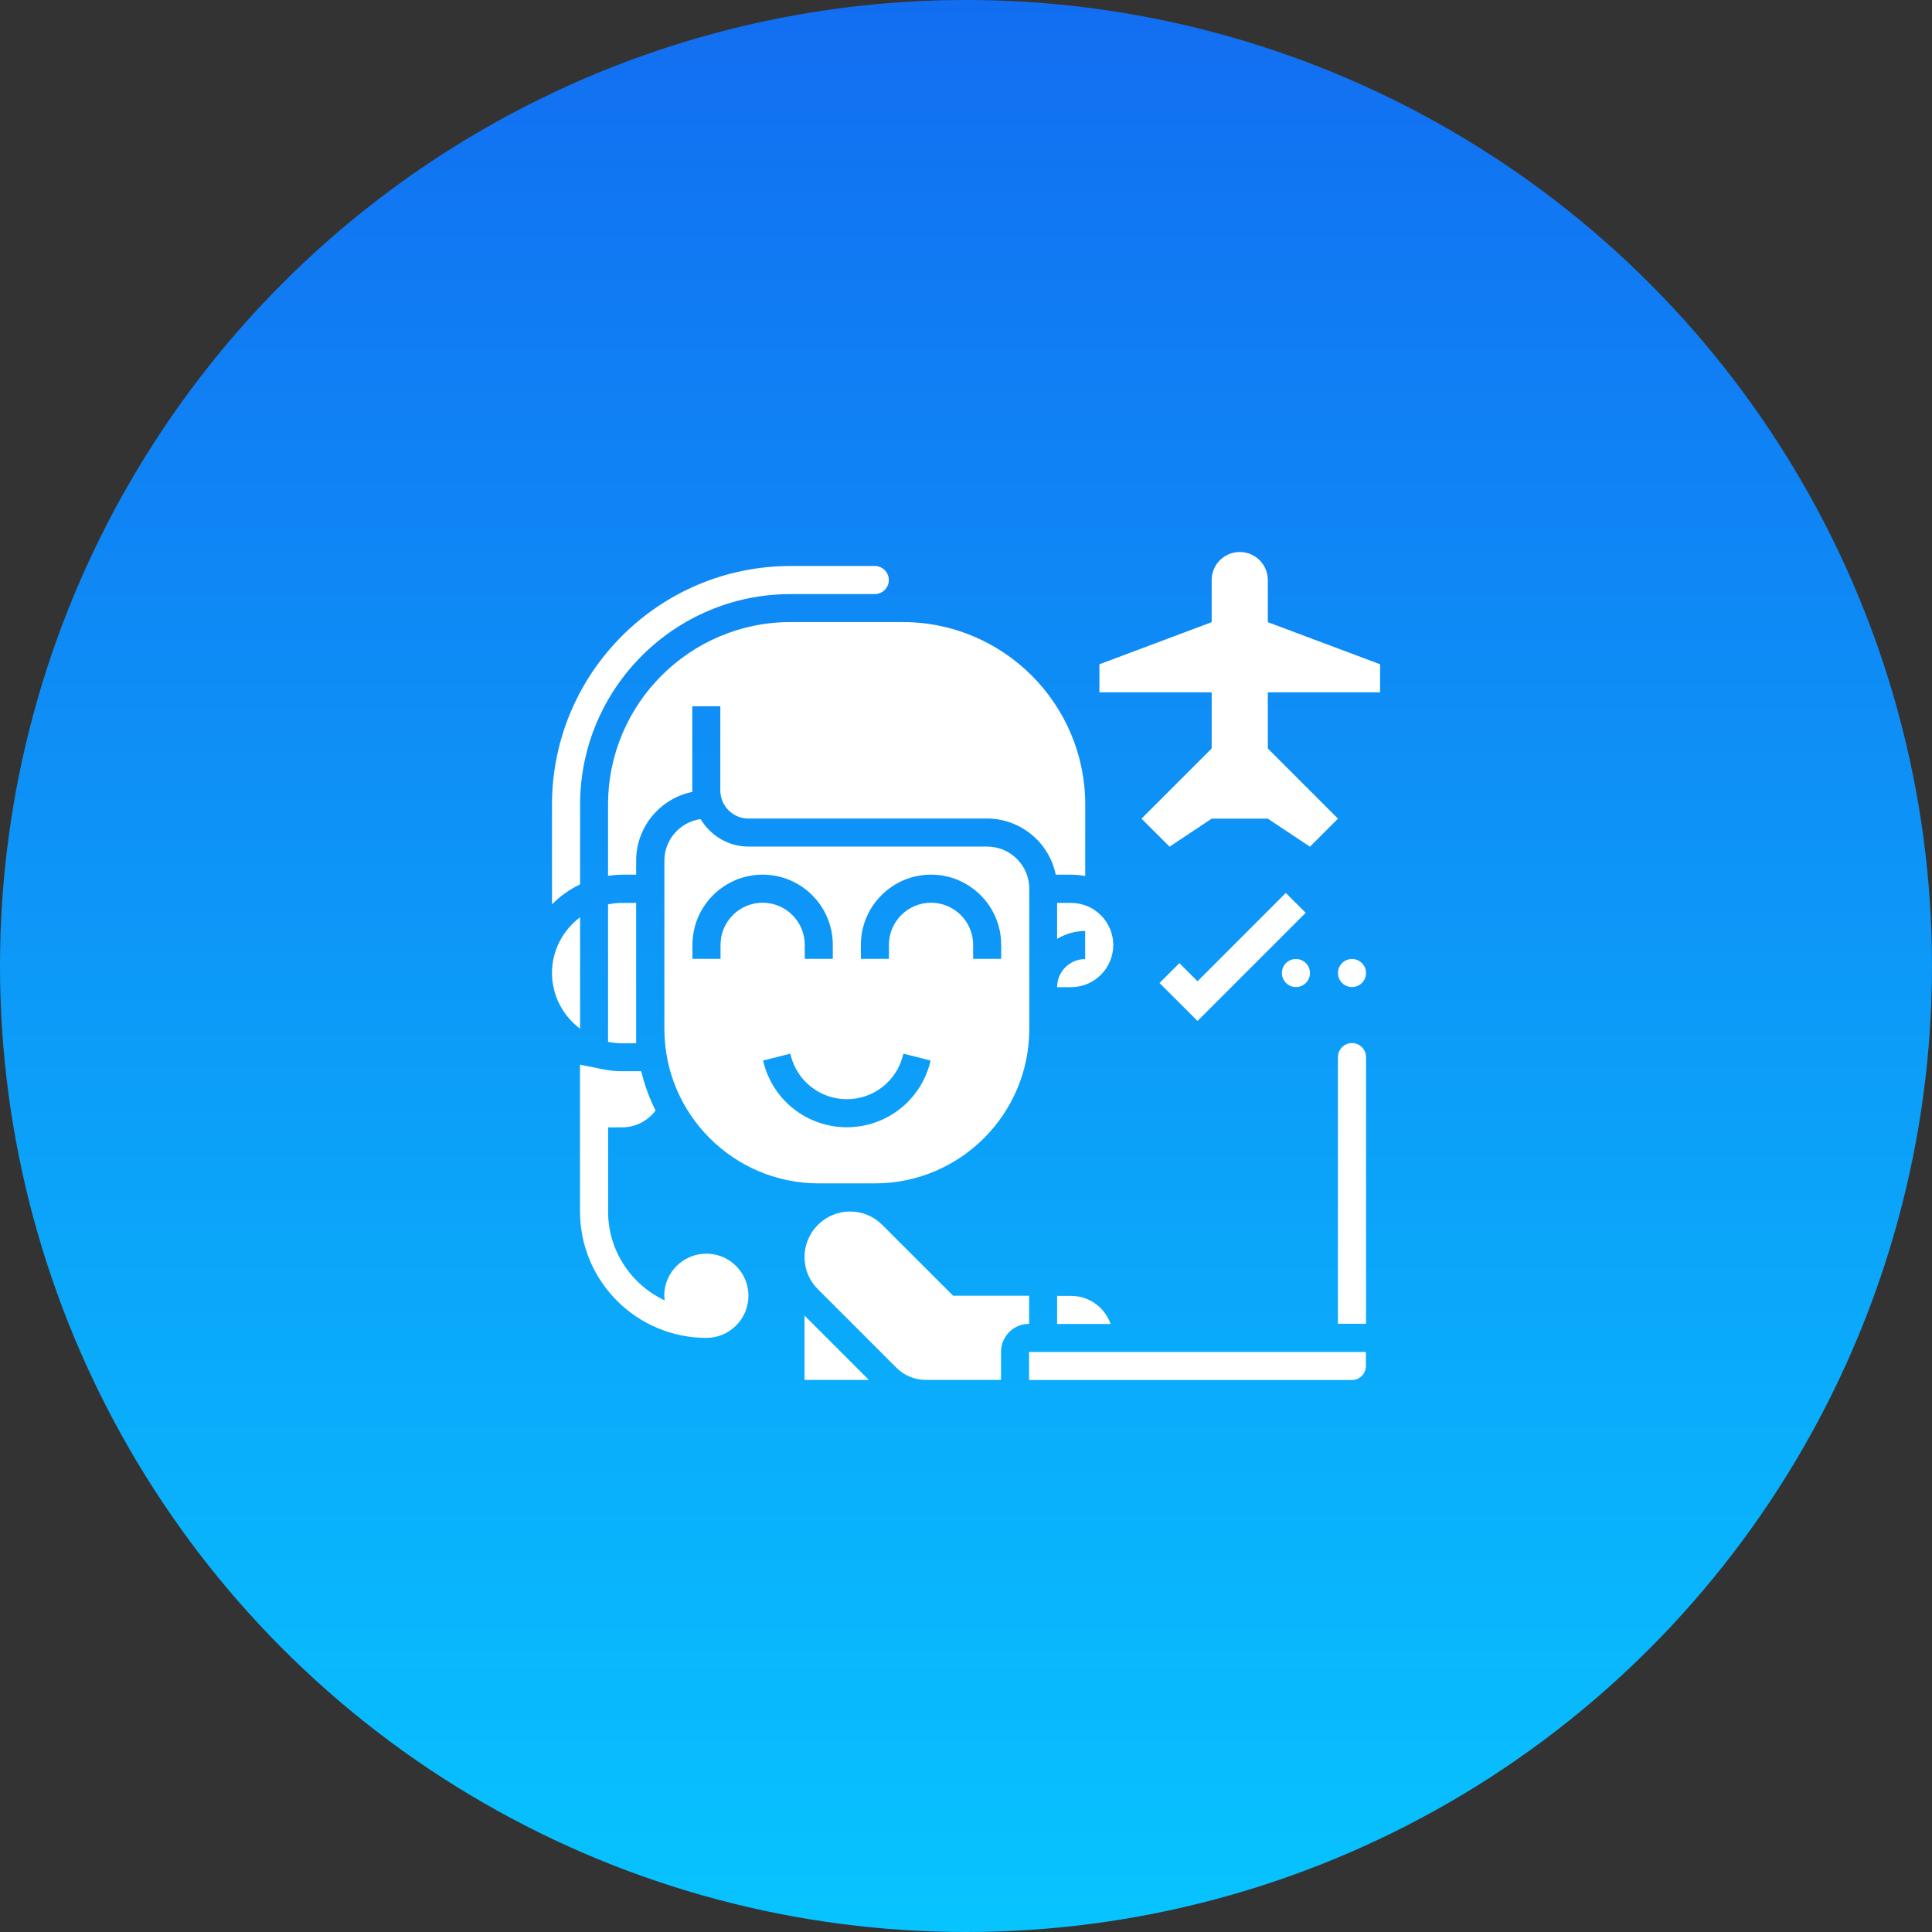
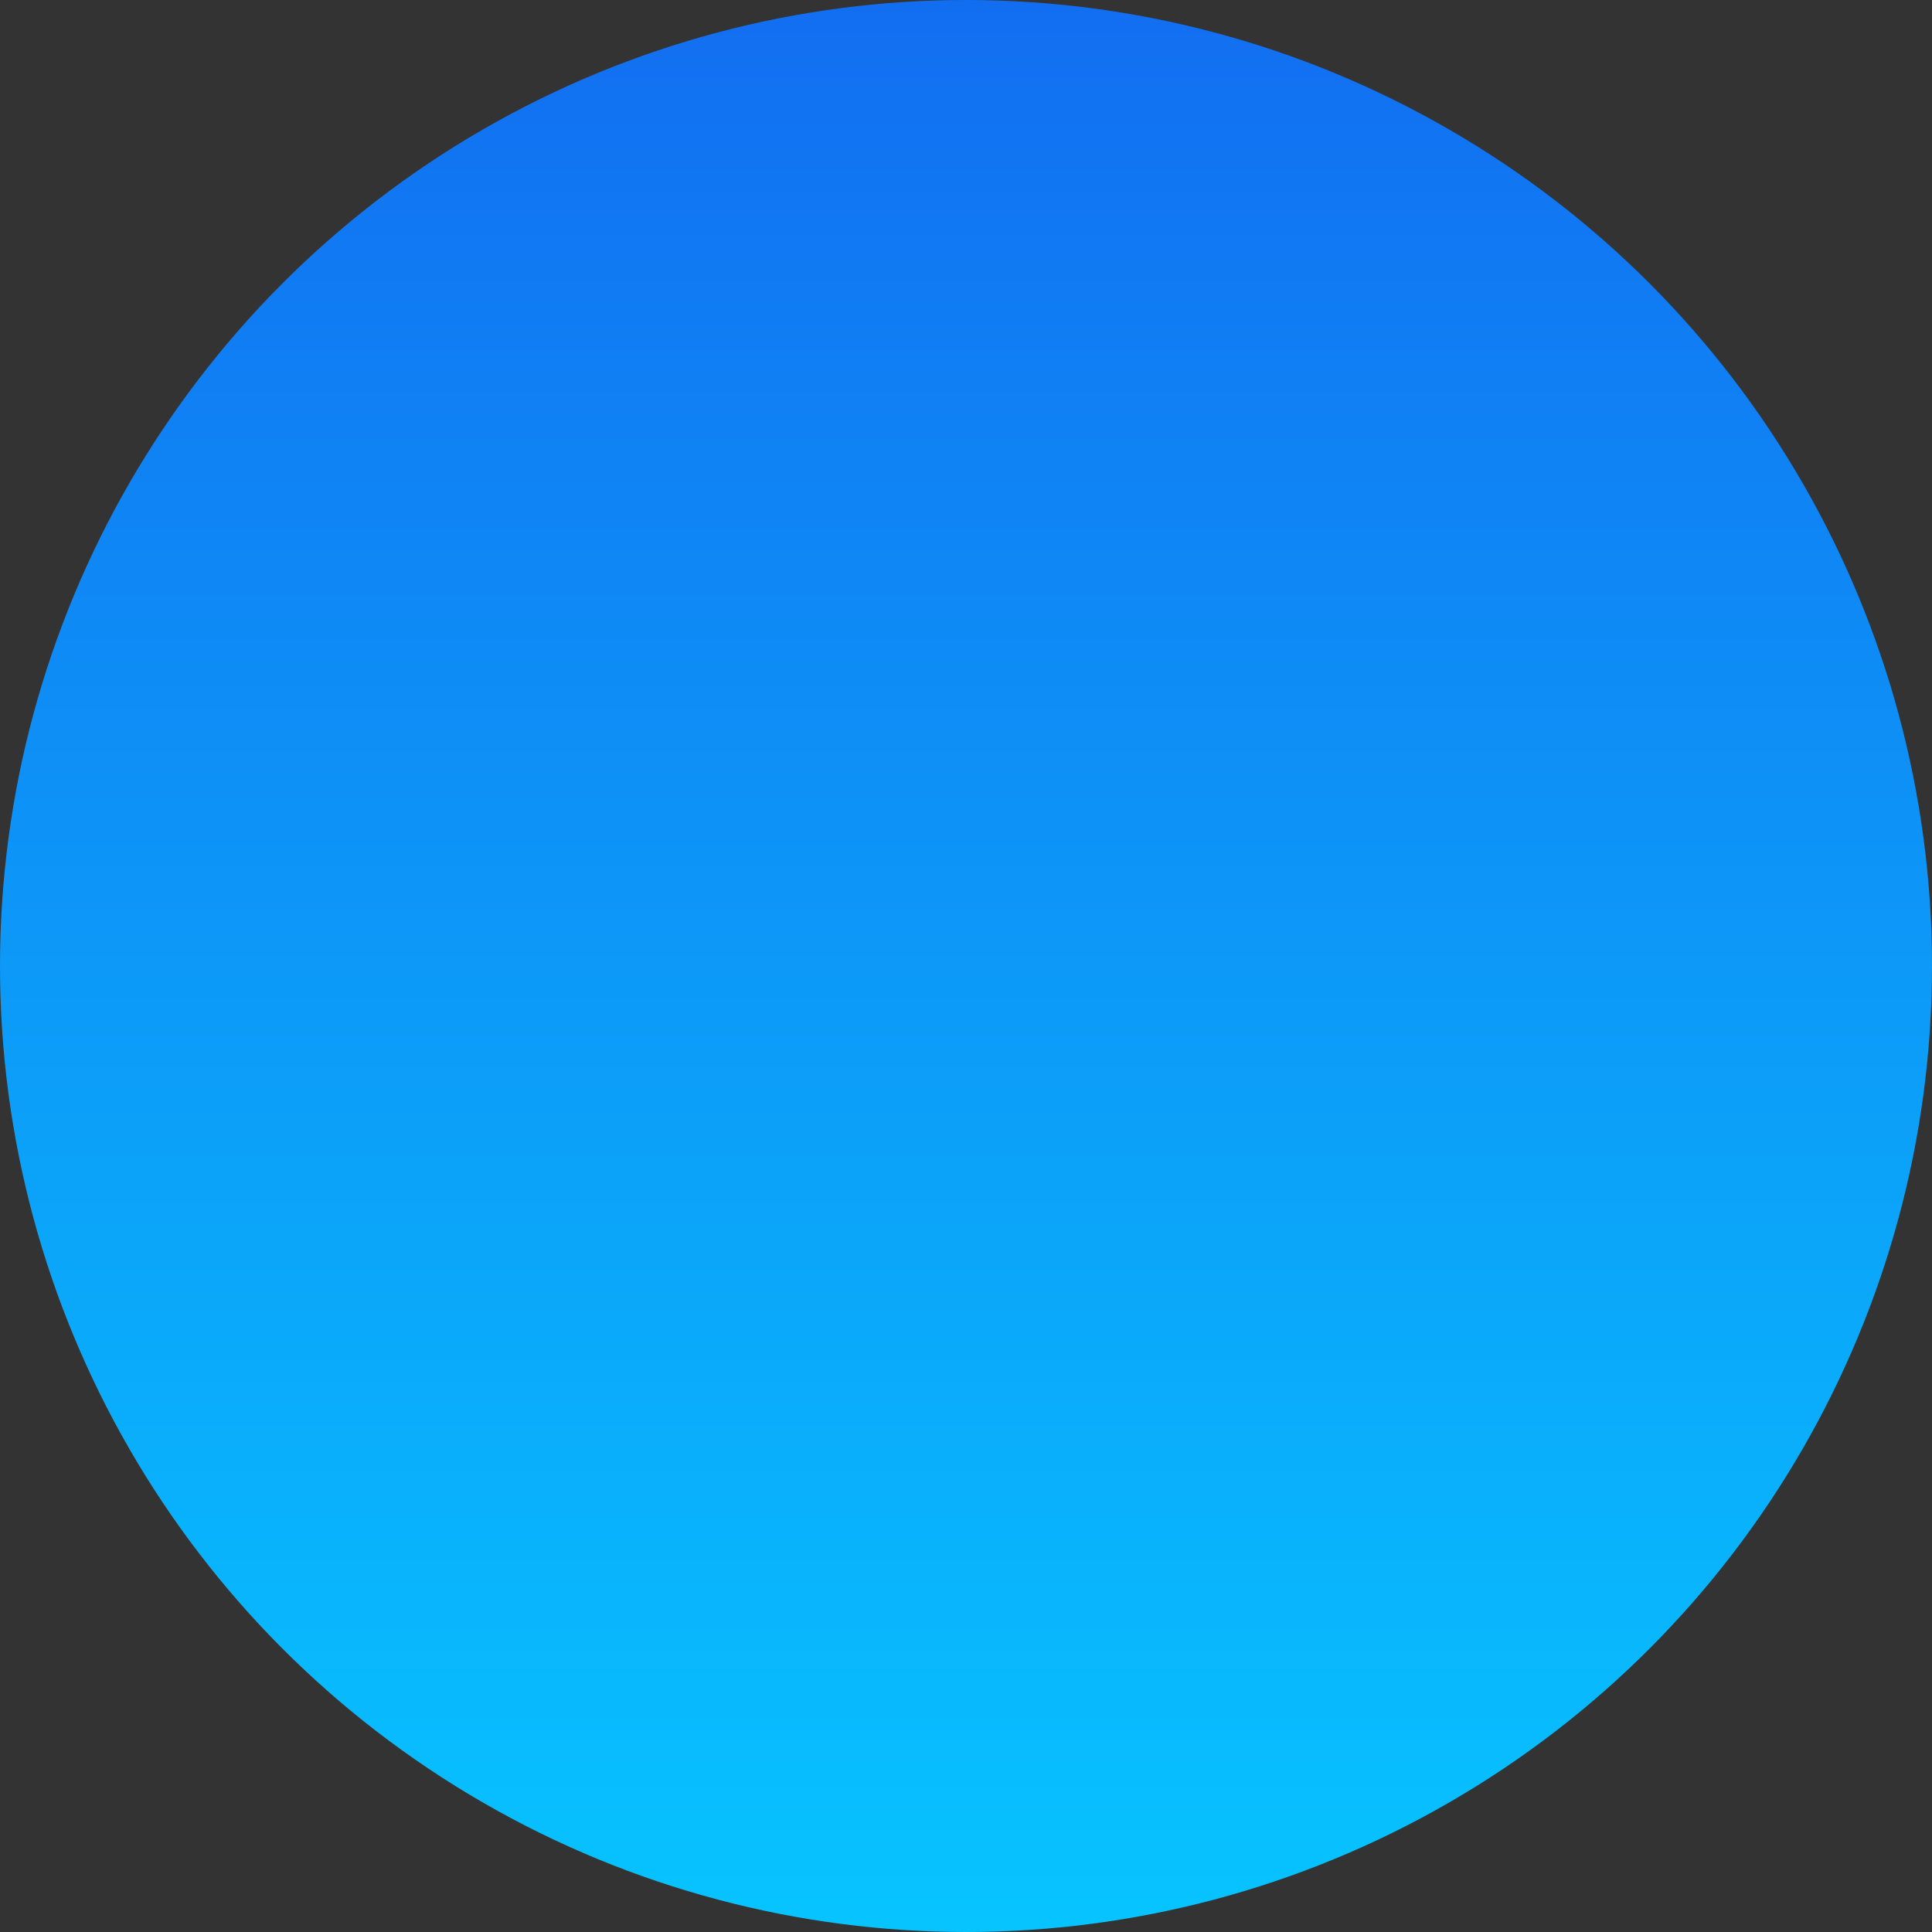
<svg xmlns="http://www.w3.org/2000/svg" width="56" height="56" viewBox="0 0 56 56" fill="none">
  <rect x="0" y="0" width="56" height="56" fill="#333333" stroke="none" />
  <g clip-path="url(#clip0_14843_57002)">
    <circle cx="28" cy="28" r="28" fill="url(#paint0_linear_14843_57002)" />
    <g clip-path="url(#clip1_14843_57002)">
-       <path d="M20.474 36.338C19.801 36.338 19.253 36.885 19.253 37.558C19.253 37.604 19.262 37.648 19.267 37.693C18.299 37.238 17.626 36.256 17.626 35.117V32.677H18.033C18.429 32.677 18.779 32.484 19.002 32.19C18.822 31.831 18.682 31.449 18.587 31.05H18.033C17.842 31.05 17.651 31.031 17.464 30.992L16.812 30.859V35.117C16.812 37.136 18.455 38.779 20.474 38.779C21.146 38.779 21.694 38.231 21.694 37.558C21.694 36.885 21.146 36.338 20.474 36.338Z" fill="white" />
      <path d="M34.711 28.443L34.185 27.917L33.609 28.492L34.711 29.593L37.846 26.458L37.27 25.883L34.711 28.443Z" fill="white" />
      <path d="M39.188 28.61C39.413 28.61 39.595 28.428 39.595 28.204C39.595 27.979 39.413 27.797 39.188 27.797C38.963 27.797 38.781 27.979 38.781 28.204C38.781 28.428 38.963 28.61 39.188 28.61Z" fill="white" />
      <path d="M37.563 28.61C37.788 28.61 37.97 28.428 37.97 28.204C37.97 27.979 37.788 27.797 37.563 27.797C37.338 27.797 37.156 27.979 37.156 28.204C37.156 28.428 37.338 28.61 37.563 28.61Z" fill="white" />
      <path d="M36.748 18.034V16.814C36.748 16.364 36.385 16 35.935 16C35.486 16 35.121 16.364 35.121 16.814V18.034L31.867 19.254V20.068H35.121V21.695L33.087 23.729L33.901 24.542L35.121 23.729H36.748L37.969 24.542L38.782 23.729L36.748 21.695V20.068H40.003V19.254L36.748 18.034Z" fill="white" />
      <path d="M31.047 37.562H30.641V38.376H32.193C32.025 37.904 31.577 37.562 31.047 37.562Z" fill="white" />
      <path d="M31.047 26.172H30.641V27.212C30.881 27.072 31.156 26.985 31.454 26.985V27.799C31.006 27.799 30.641 28.164 30.641 28.613H31.047C31.72 28.613 32.268 28.065 32.268 27.392C32.268 26.719 31.72 26.172 31.047 26.172Z" fill="white" />
      <path d="M17.625 23.319V25.386C17.758 25.367 17.893 25.353 18.032 25.353H18.439V24.947C18.439 23.963 19.141 23.141 20.07 22.953C20.069 22.939 20.066 22.926 20.066 22.913V20.472H20.879V22.913C20.879 23.361 21.244 23.726 21.693 23.726H28.608C29.59 23.726 30.412 24.426 30.601 25.353H31.049C31.188 25.353 31.324 25.367 31.456 25.394V23.319C31.456 20.404 29.083 18.031 26.167 18.031H22.913C19.997 18.031 17.625 20.404 17.625 23.319Z" fill="white" />
      <path d="M16.814 26.586C16.323 26.957 16 27.541 16 28.203C16 28.864 16.323 29.448 16.814 29.819V26.586Z" fill="white" />
      <path d="M16.814 23.322C16.814 19.957 19.551 17.22 22.915 17.22H25.356C25.581 17.22 25.763 17.037 25.763 16.813C25.763 16.589 25.581 16.406 25.356 16.406H22.915C19.102 16.406 16 19.508 16 23.322V26.214C16.233 25.975 16.509 25.78 16.814 25.634V23.322Z" fill="white" />
      <path d="M17.625 26.213V30.199C17.756 30.225 17.893 30.24 18.032 30.24H18.439V26.172H18.032C17.893 26.172 17.756 26.186 17.625 26.213Z" fill="white" />
      <path d="M29.829 37.558H27.627L25.572 35.504C25.323 35.254 24.992 35.117 24.639 35.117C23.912 35.117 23.32 35.709 23.32 36.436C23.32 36.789 23.457 37.12 23.707 37.369L25.979 39.641C26.209 39.872 26.516 39.998 26.842 39.998H29.015V39.185C29.015 38.736 29.38 38.371 29.829 38.371V37.558Z" fill="white" />
      <path d="M23.32 39.998H25.185L23.32 38.133V39.998Z" fill="white" />
      <path d="M21.698 24.539C21.106 24.539 20.592 24.217 20.307 23.742C19.715 23.826 19.258 24.331 19.258 24.945V29.827C19.258 32.294 21.265 34.301 23.732 34.301H25.36C27.827 34.301 29.834 32.294 29.834 29.827V25.759C29.834 25.086 29.287 24.539 28.614 24.539H21.698ZM20.885 27.386V27.793H20.071V27.386C20.071 26.265 20.984 25.352 22.105 25.352C23.227 25.352 24.139 26.265 24.139 27.386V27.793H23.326V27.386C23.326 26.713 22.778 26.166 22.105 26.166C21.433 26.166 20.885 26.713 20.885 27.386ZM26.962 30.789C26.685 31.898 25.691 32.674 24.546 32.674C23.401 32.674 22.407 31.898 22.13 30.788L22.118 30.74L22.907 30.541L22.919 30.59C23.106 31.338 23.775 31.861 24.546 31.861C25.317 31.861 25.986 31.338 26.173 30.59L26.185 30.54L26.974 30.74L26.962 30.789ZM29.02 27.793H28.207V27.386C28.207 26.713 27.659 26.166 26.987 26.166C26.314 26.166 25.766 26.713 25.766 27.386V27.793H24.953V27.386C24.953 26.265 25.865 25.352 26.987 25.352C28.108 25.352 29.02 26.265 29.02 27.386V27.793Z" fill="white" />
      <path d="M29.828 40.001H39.184C39.409 40.001 39.591 39.818 39.591 39.594V39.188H29.828V40.001Z" fill="white" />
      <path d="M39.188 30.234C38.964 30.234 38.781 30.417 38.781 30.641V38.37H39.595V30.641C39.595 30.417 39.413 30.234 39.188 30.234Z" fill="white" />
    </g>
  </g>
  <defs>
    <linearGradient id="paint0_linear_14843_57002" x1="28" y1="0" x2="28" y2="56" gradientUnits="userSpaceOnUse">
      <stop stop-color="#126EF1" />
      <stop offset="1" stop-color="#07C4FF" />
    </linearGradient>
    <clipPath id="clip0_14843_57002">
      <rect width="56" height="56" fill="white" />
    </clipPath>
    <clipPath id="clip1_14843_57002">
-       <rect width="24" height="24" fill="white" transform="translate(16 16)" />
-     </clipPath>
+       </clipPath>
  </defs>
</svg>